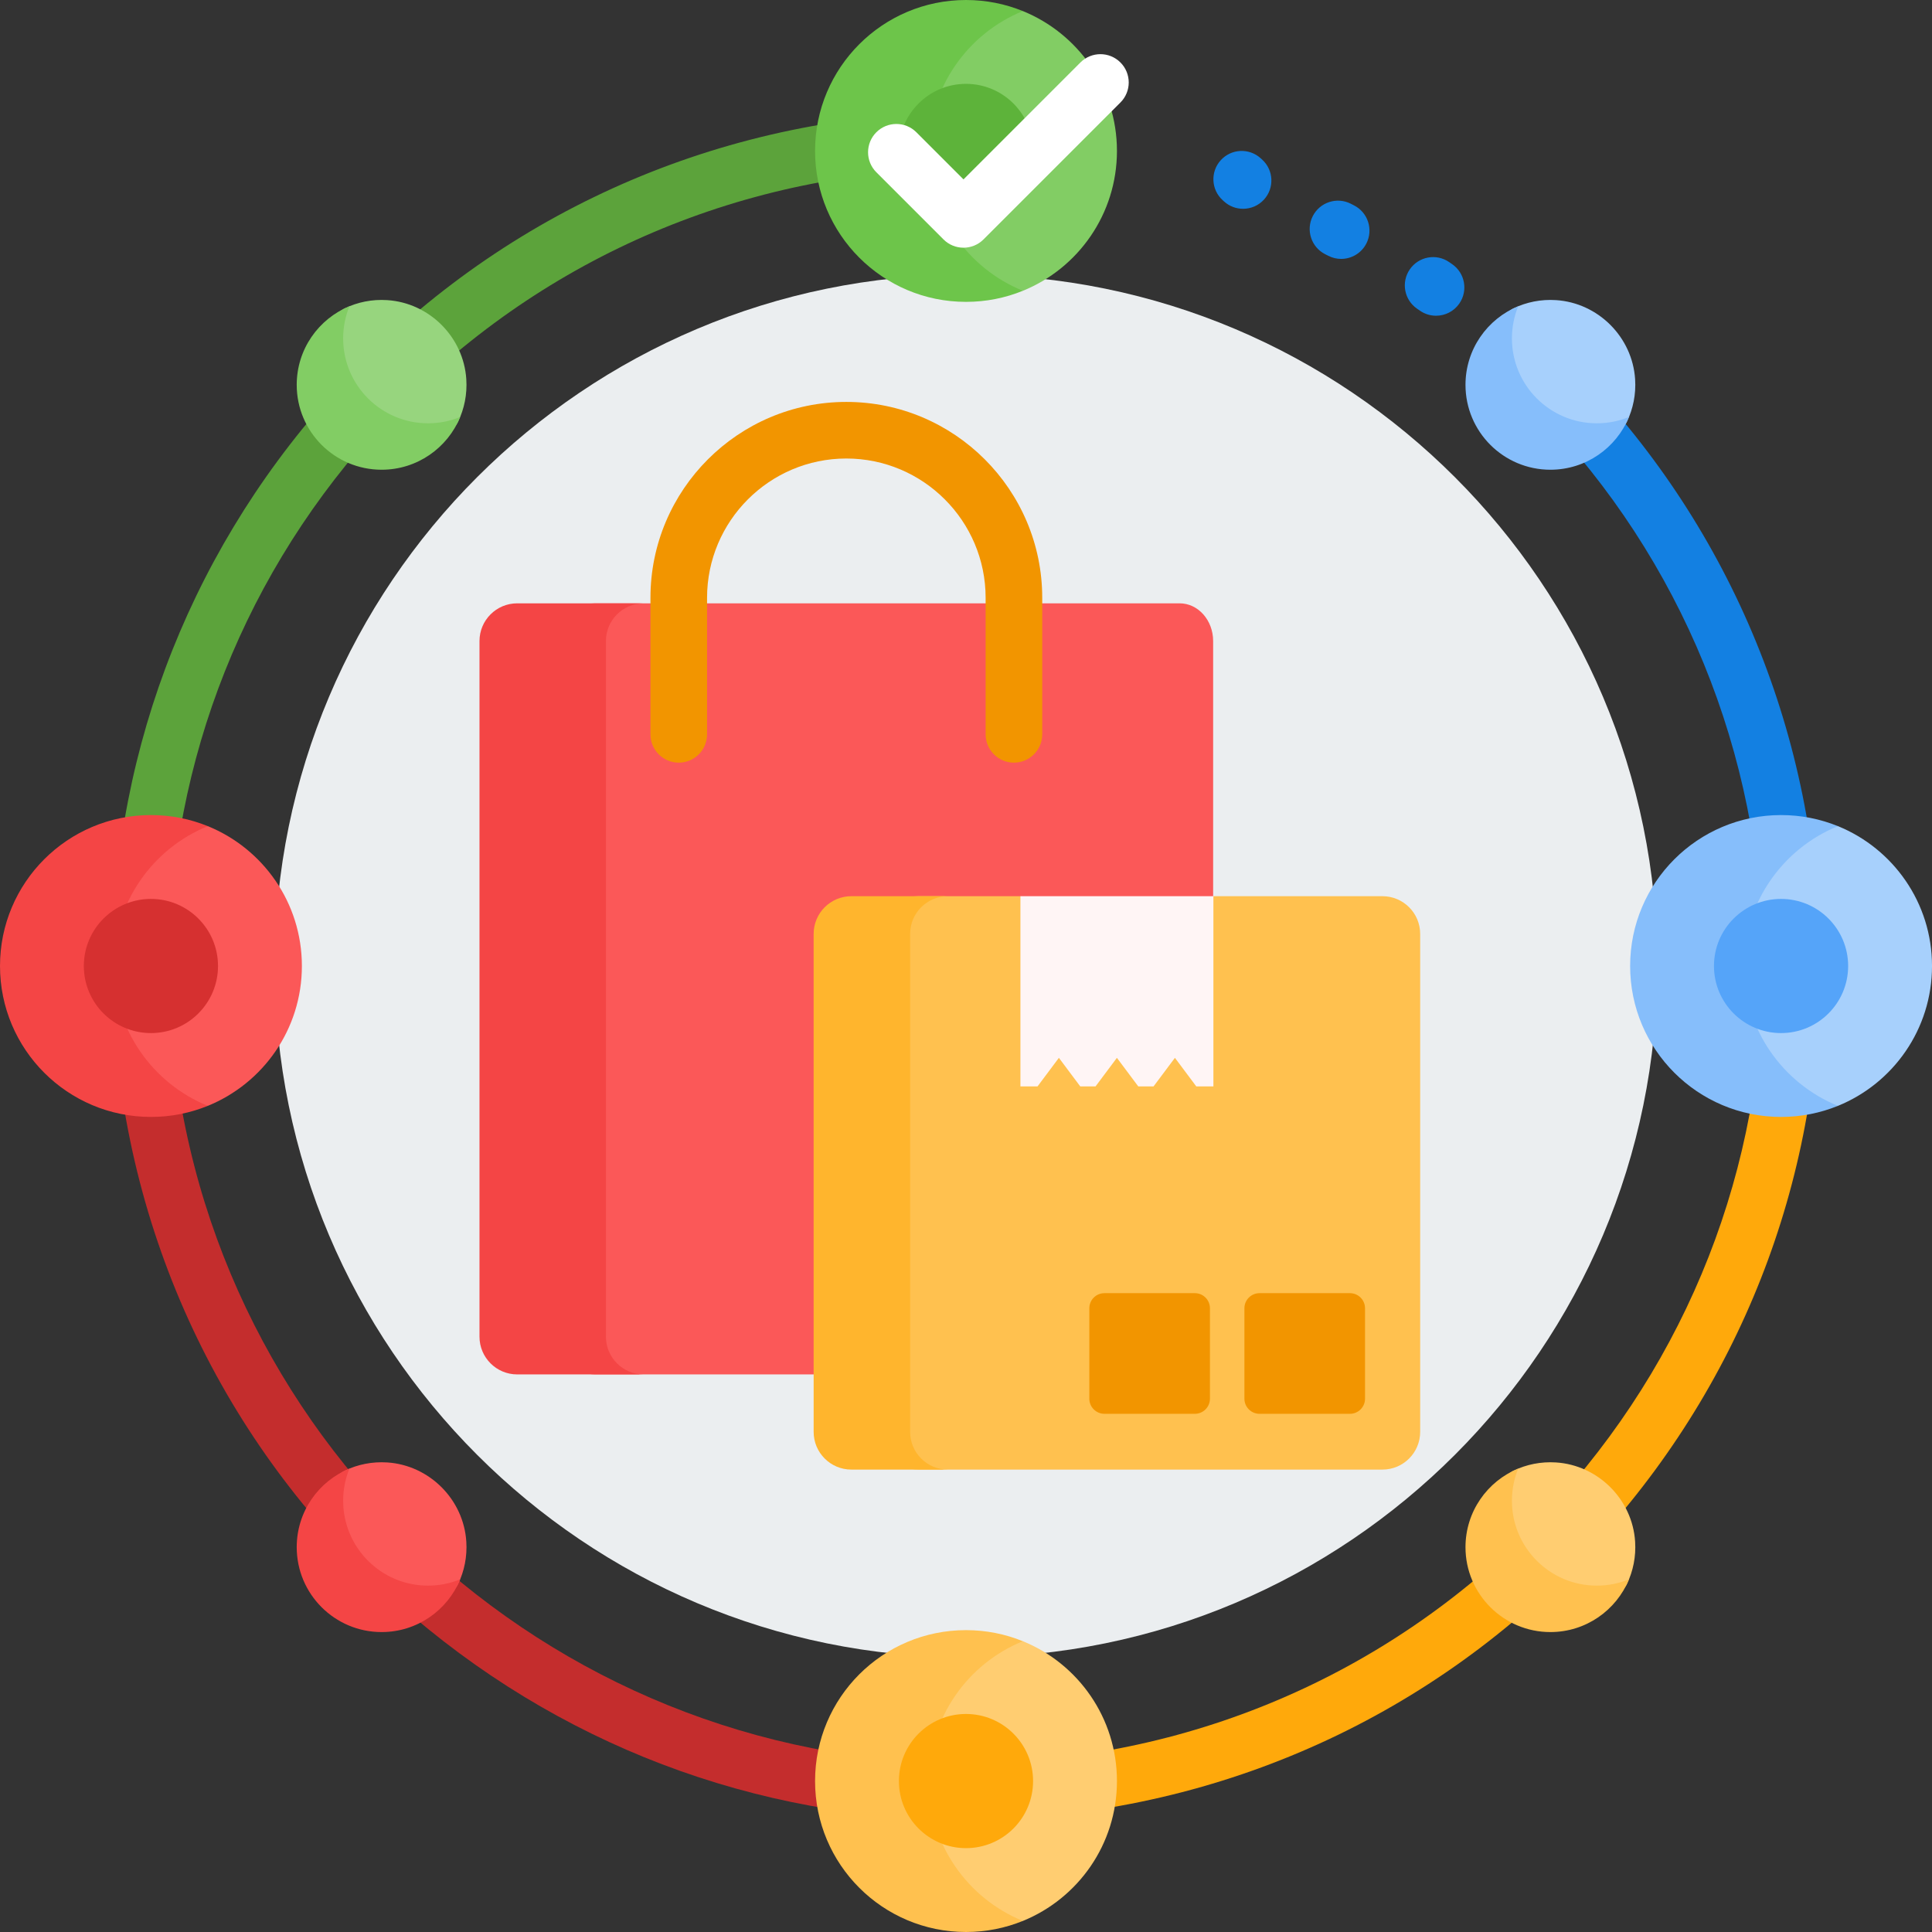
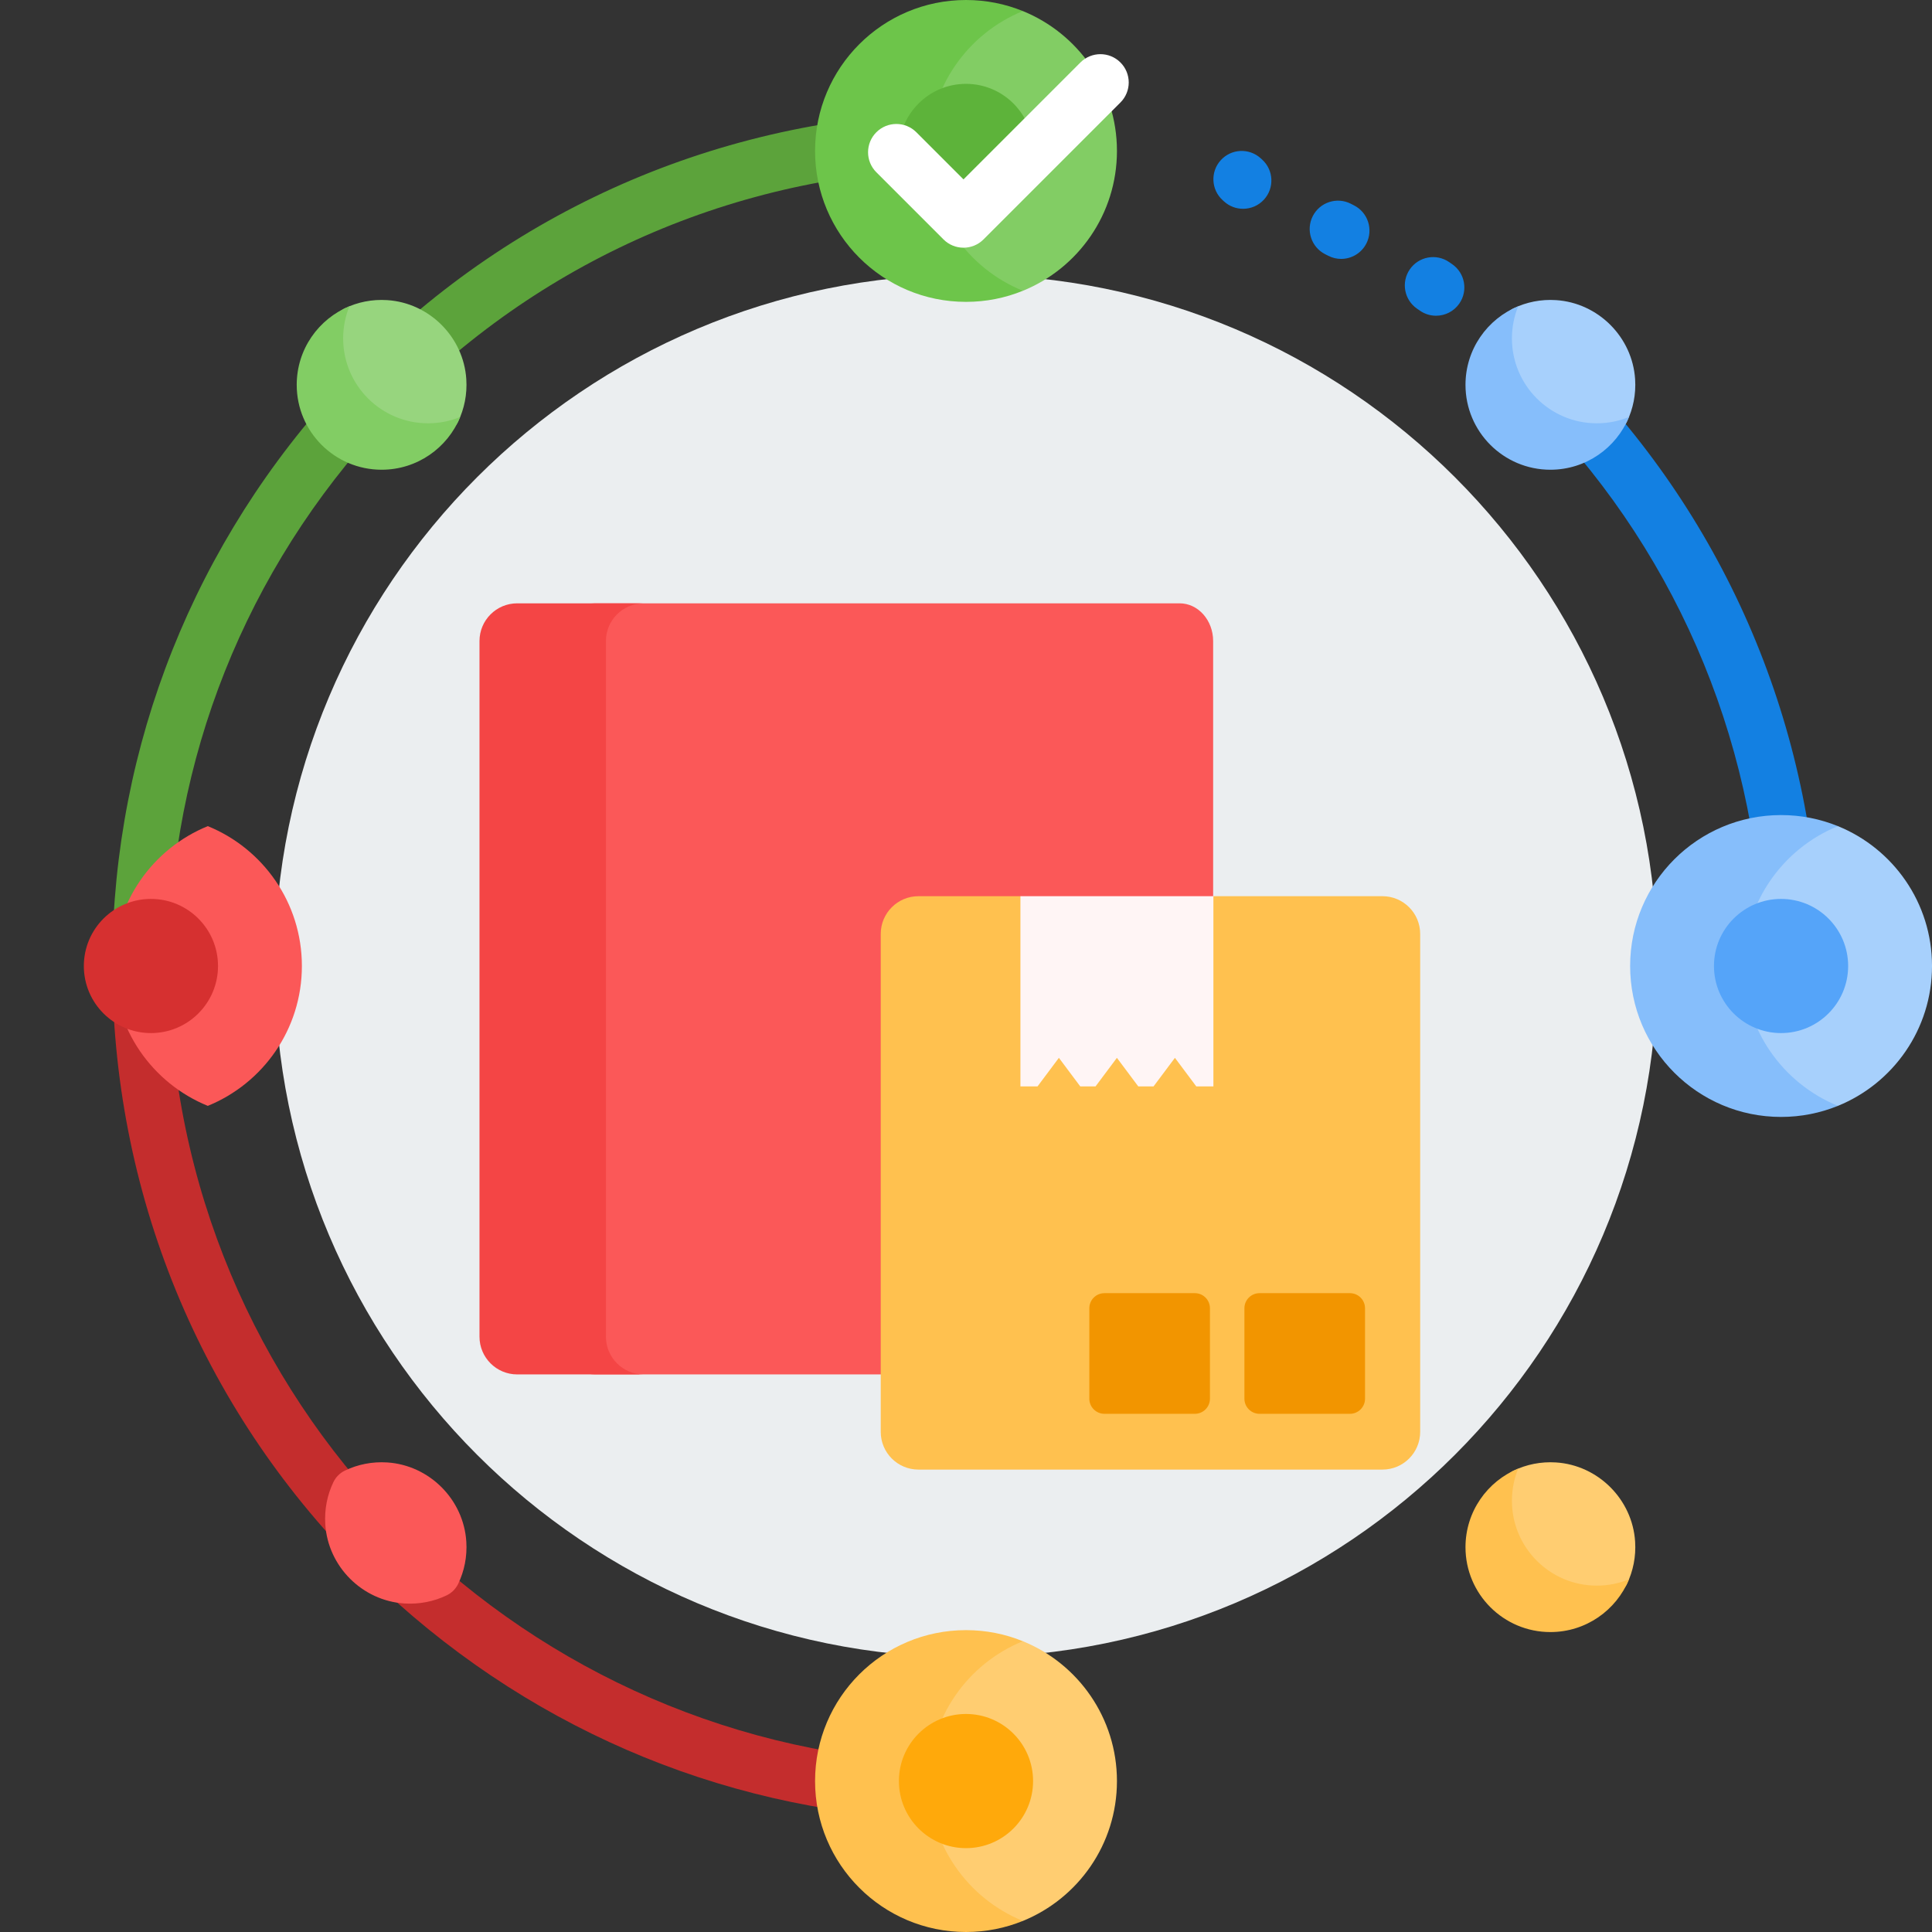
<svg xmlns="http://www.w3.org/2000/svg" width="114" height="114" viewBox="0 0 114 114" fill="none">
  <rect x="0" y="0" width="114" height="114" fill="#333333" stroke="none" />
  <path d="M97.794 57C97.794 79.53 79.53 97.794 57.001 97.794C34.471 97.794 16.207 79.53 16.207 57C16.207 34.47 34.471 16.206 57.001 16.206C79.53 16.206 97.794 34.47 97.794 57Z" fill="#EBEEF0" />
  <path d="M107.359 55.759H104.018C104.004 55.266 103.983 54.773 103.955 54.279C103.258 42.259 98.057 31.086 89.31 22.82C88.64 22.187 88.61 21.13 89.243 20.459C89.876 19.789 90.933 19.759 91.604 20.393C100.973 29.246 106.543 41.211 107.289 54.086C107.321 54.645 107.344 55.202 107.359 55.759ZM79.896 12.119L79.705 12.021C78.881 11.604 77.877 11.933 77.46 12.756C77.043 13.578 77.372 14.583 78.194 15L78.378 15.094C78.621 15.218 78.881 15.277 79.136 15.277C79.744 15.277 80.329 14.944 80.625 14.366C81.044 13.544 80.718 12.538 79.896 12.119ZM85.686 15.587L85.509 15.465C84.749 14.942 83.71 15.134 83.187 15.894C82.664 16.654 82.857 17.693 83.616 18.216L83.786 18.333C84.076 18.534 84.407 18.63 84.735 18.63C85.265 18.63 85.786 18.379 86.11 17.91C86.634 17.152 86.445 16.112 85.686 15.587ZM74.475 9.417L74.385 9.336C73.7 8.718 72.644 8.773 72.027 9.459C71.41 10.144 71.465 11.2 72.15 11.817L72.224 11.884C72.544 12.177 72.947 12.32 73.349 12.32C73.802 12.32 74.254 12.137 74.584 11.776C75.205 11.094 75.156 10.038 74.475 9.417Z" fill="#1380E2" />
  <path d="M54.278 10.045C41.736 10.771 30.227 16.339 21.873 25.721C13.957 34.611 9.77 45.917 9.97 57.748H6.63C6.429 45.096 10.912 33.008 19.378 23.5C28.326 13.452 40.652 7.489 54.085 6.71C55.011 6.655 55.796 7.36 55.849 8.281C55.902 9.202 55.199 9.991 54.278 10.045Z" fill="#5CA33B" />
-   <path d="M94.62 90.5C85.672 100.548 73.346 106.511 59.913 107.29C58.917 107.347 57.924 107.376 56.934 107.376C56.618 107.376 56.302 107.373 55.986 107.367V104.025C56.314 104.031 56.641 104.035 56.97 104.035C57.883 104.035 58.797 104.009 59.721 103.955C72.263 103.229 83.771 97.661 92.126 88.278C100.152 79.266 104.344 67.769 104.018 55.759H107.359C107.686 68.589 103.196 80.869 94.62 90.5Z" fill="#FFA90B" />
  <path d="M57.001 104.035V107.376C56.979 107.376 56.957 107.376 56.935 107.376C44.579 107.376 32.805 102.905 23.501 94.621C13.452 85.672 7.49 73.347 6.711 59.914C6.631 58.523 6.607 57.137 6.639 55.759H9.98C9.947 57.073 9.969 58.394 10.046 59.721C11.492 84.689 32.272 104.033 56.971 104.035C56.981 104.035 56.991 104.035 57.001 104.035Z" fill="#C42D2D" />
  <path d="M71.583 37.827V78.872C71.583 80.102 70.697 81.099 69.605 81.099H35.114C34.022 81.099 33.137 80.102 33.137 78.872V37.827C33.137 36.597 34.022 35.6 35.114 35.6H69.605C70.697 35.6 71.583 36.597 71.583 37.827Z" fill="#FB5858" />
  <path d="M37.98 81.099H30.52C29.29 81.099 28.293 80.102 28.293 78.872V37.827C28.293 36.597 29.29 35.6 30.52 35.6H37.98C36.751 35.6 35.754 36.597 35.754 37.827V78.872C35.754 80.102 36.751 81.099 37.98 81.099Z" fill="#F44545" />
-   <path d="M61.498 35.274V43.331C61.498 44.253 60.75 45.001 59.828 45.001C58.905 45.001 58.158 44.253 58.158 43.331V35.274C58.158 30.742 54.471 27.055 49.939 27.055C45.408 27.055 41.721 30.742 41.721 35.274V43.331C41.721 44.253 40.973 45.001 40.051 45.001C39.128 45.001 38.381 44.253 38.381 43.331V35.274C38.381 28.901 43.566 23.716 49.939 23.716C56.312 23.716 61.498 28.901 61.498 35.274Z" fill="#F29500" />
  <path d="M83.799 55.107V84.488C83.799 85.718 82.802 86.715 81.572 86.715H54.195C52.966 86.715 51.969 85.718 51.969 84.488V55.107C51.969 53.878 52.966 52.881 54.195 52.881H60.21L62.237 54.409H69.57L71.597 52.881H81.572C82.802 52.881 83.799 53.878 83.799 55.107Z" fill="#FFC14F" />
-   <path d="M55.93 86.715H50.236C49.007 86.715 48.01 85.718 48.01 84.488V55.107C48.01 53.878 49.007 52.881 50.236 52.881H55.93C54.7 52.881 53.703 53.878 53.703 55.107V84.488C53.703 85.718 54.7 86.715 55.93 86.715Z" fill="#FFB52D" />
  <path d="M80.545 77.196V82.532C80.545 83.024 80.147 83.423 79.655 83.423H74.319C73.827 83.423 73.428 83.024 73.428 82.532V77.196C73.428 76.704 73.827 76.305 74.319 76.305H79.655C80.147 76.305 80.545 76.704 80.545 77.196ZM70.504 76.305H65.168C64.676 76.305 64.277 76.704 64.277 77.196V82.532C64.277 83.024 64.676 83.423 65.168 83.423H70.504C70.996 83.423 71.394 83.024 71.394 82.532V77.196C71.394 76.704 70.996 76.305 70.504 76.305Z" fill="#F29500" />
  <path d="M71.598 52.881V64.104H70.588L69.328 62.419L68.067 64.104H67.165L65.904 62.419L64.644 64.104H63.742L62.481 62.419L61.221 64.104H60.211V52.881H71.598Z" fill="#FFF5F5" />
  <path d="M60.354 17.159C59.319 17.58 58.187 17.812 57 17.812C52.081 17.812 48.094 13.825 48.094 8.906C48.094 3.988 52.081 0 57 0C58.187 0 59.319 0.232 60.354 0.653C60.443 0.69 55.333 5.276 55.333 8.906C55.333 12.536 60.443 17.123 60.354 17.159Z" fill="#6DC54A" />
  <path d="M65.907 8.906C65.907 12.639 63.611 15.835 60.355 17.159C57.099 15.835 54.803 12.639 54.803 8.906C54.803 5.174 57.099 1.978 60.355 0.653C63.611 1.978 65.907 5.174 65.907 8.906Z" fill="#82CD64" />
-   <path d="M12.26 65.253C11.225 65.674 10.093 65.906 8.906 65.906C3.988 65.906 0 61.919 0 57C0 52.081 3.988 48.094 8.906 48.094C10.093 48.094 11.225 48.326 12.26 48.747C12.349 48.783 7.239 53.37 7.239 57C7.239 60.63 12.349 65.217 12.26 65.253Z" fill="#F44545" />
  <path d="M17.813 57C17.813 60.732 15.518 63.928 12.261 65.253C9.005 63.928 6.709 60.732 6.709 57C6.709 53.268 9.005 50.072 12.261 48.747C15.518 50.072 17.813 53.268 17.813 57Z" fill="#FB5858" />
  <path d="M108.448 65.253C107.412 65.674 106.28 65.906 105.094 65.906C100.175 65.906 96.188 61.919 96.188 57C96.188 52.081 100.175 48.094 105.094 48.094C106.28 48.094 107.412 48.326 108.448 48.747C108.537 48.783 103.426 53.37 103.426 57C103.426 60.63 108.537 65.217 108.448 65.253Z" fill="#86BEFB" />
  <path d="M114.001 57C114.001 60.732 111.705 63.928 108.449 65.253C105.192 63.928 102.896 60.732 102.896 57C102.896 53.268 105.192 50.072 108.449 48.747C111.705 50.072 114.001 53.268 114.001 57Z" fill="#A7D0FC" />
  <path d="M60.354 113.347C59.319 113.768 58.187 114 57 114C52.081 114 48.094 110.012 48.094 105.094C48.094 100.175 52.081 96.188 57 96.188C58.187 96.188 59.319 96.42 60.354 96.841C60.443 96.877 55.333 101.464 55.333 105.094C55.333 108.724 60.443 113.31 60.354 113.347Z" fill="#FFC14F" />
  <path d="M65.907 105.094C65.907 108.826 63.611 112.022 60.355 113.347C57.099 112.022 54.803 108.826 54.803 105.094C54.803 101.362 57.099 98.166 60.355 96.841C63.611 98.166 65.907 101.362 65.907 105.094Z" fill="#FFCD71" />
  <path d="M60.958 8.906C60.958 11.092 59.186 12.865 56.999 12.865C54.813 12.865 53.041 11.092 53.041 8.906C53.041 6.72 54.813 4.948 56.999 4.948C59.185 4.948 60.958 6.72 60.958 8.906Z" fill="#5DB33A" />
  <path d="M60.958 105.094C60.958 107.28 59.186 109.052 56.999 109.052C54.813 109.052 53.041 107.28 53.041 105.094C53.041 102.908 54.813 101.135 56.999 101.135C59.186 101.135 60.958 102.908 60.958 105.094Z" fill="#FFA90B" />
  <path d="M109.052 57C109.052 59.186 107.279 60.958 105.093 60.958C102.907 60.958 101.135 59.186 101.135 57C101.135 54.814 102.907 53.042 105.093 53.042C107.279 53.042 109.052 54.814 109.052 57Z" fill="#55A4F9" />
  <path d="M96.482 90.961C96.54 91.856 96.362 92.705 96.005 93.452C95.861 93.752 95.62 93.994 95.319 94.137C94.573 94.494 93.724 94.672 92.829 94.615C90.341 94.454 88.321 92.434 88.161 89.946C88.104 89.051 88.281 88.203 88.638 87.456C88.782 87.156 89.024 86.914 89.324 86.771C90.07 86.414 90.919 86.236 91.814 86.293C94.301 86.453 96.322 88.474 96.482 90.961Z" fill="#FFCD71" />
  <path d="M96.12 93.19C95.372 95.016 93.578 96.302 91.482 96.302C88.716 96.302 86.473 94.059 86.473 91.293C86.473 89.197 87.759 87.403 89.585 86.655C89.345 87.24 89.213 87.881 89.213 88.552C89.213 91.319 91.456 93.562 94.223 93.562C94.894 93.562 95.535 93.43 96.12 93.19Z" fill="#FFC14F" />
  <path d="M27.515 90.961C27.573 91.856 27.395 92.705 27.038 93.452C26.895 93.752 26.653 93.994 26.353 94.137C25.606 94.494 24.757 94.672 23.862 94.615C21.374 94.454 19.354 92.434 19.194 89.946C19.137 89.051 19.314 88.203 19.672 87.456C19.815 87.156 20.057 86.914 20.357 86.771C21.104 86.414 21.952 86.236 22.847 86.293C25.334 86.453 27.355 88.474 27.515 90.961Z" fill="#FB5858" />
-   <path d="M27.155 93.19C26.408 95.016 24.613 96.302 22.518 96.302C19.751 96.302 17.508 94.059 17.508 91.293C17.508 89.197 18.794 87.403 20.62 86.655C20.38 87.24 20.248 87.881 20.248 88.552C20.248 91.319 22.491 93.562 25.258 93.562C25.93 93.562 26.57 93.43 27.155 93.19Z" fill="#F44545" />
  <path d="M12.864 57C12.864 59.186 11.092 60.958 8.906 60.958C6.719 60.958 4.947 59.186 4.947 57C4.947 54.814 6.72 53.042 8.906 53.042C11.092 53.042 12.864 54.814 12.864 57Z" fill="#D63030" />
  <path d="M96.482 22.376C96.54 23.271 96.362 24.12 96.005 24.867C95.861 25.167 95.62 25.409 95.319 25.552C94.573 25.909 93.724 26.087 92.829 26.03C90.341 25.869 88.321 23.849 88.161 21.361C88.104 20.466 88.281 19.618 88.638 18.871C88.782 18.571 89.024 18.329 89.324 18.186C90.07 17.829 90.919 17.651 91.814 17.709C94.301 17.868 96.322 19.888 96.482 22.376Z" fill="#A7D0FC" />
  <path d="M96.12 24.605C95.372 26.431 93.578 27.717 91.482 27.717C88.716 27.717 86.473 25.474 86.473 22.708C86.473 20.612 87.759 18.818 89.585 18.07C89.345 18.655 89.213 19.296 89.213 19.967C89.213 22.734 91.456 24.977 94.223 24.977C94.894 24.977 95.535 24.845 96.12 24.605Z" fill="#86BEFB" />
  <path d="M27.515 22.376C27.573 23.271 27.395 24.12 27.038 24.867C26.895 25.167 26.653 25.409 26.353 25.552C25.606 25.909 24.757 26.087 23.862 26.03C21.374 25.869 19.354 23.849 19.194 21.361C19.137 20.466 19.314 19.618 19.672 18.871C19.815 18.571 20.057 18.329 20.357 18.186C21.104 17.829 21.952 17.651 22.847 17.709C25.334 17.868 27.355 19.888 27.515 22.376Z" fill="#97D57E" />
  <path d="M27.155 24.605C26.408 26.431 24.613 27.717 22.518 27.717C19.751 27.717 17.508 25.474 17.508 22.708C17.508 20.612 18.794 18.818 20.62 18.07C20.38 18.655 20.248 19.296 20.248 19.967C20.248 22.734 22.491 24.977 25.258 24.977C25.93 24.977 26.57 24.845 27.155 24.605Z" fill="#82CD64" />
  <path d="M66.113 6.047L58.033 14.127C57.707 14.453 57.28 14.616 56.852 14.616C56.425 14.616 55.998 14.453 55.672 14.127L51.71 10.165C51.058 9.513 51.058 8.456 51.71 7.804C52.362 7.152 53.419 7.152 54.071 7.804L56.852 10.585L63.752 3.686C64.404 3.033 65.461 3.033 66.113 3.686C66.765 4.338 66.765 5.395 66.113 6.047Z" fill="white" />
</svg>